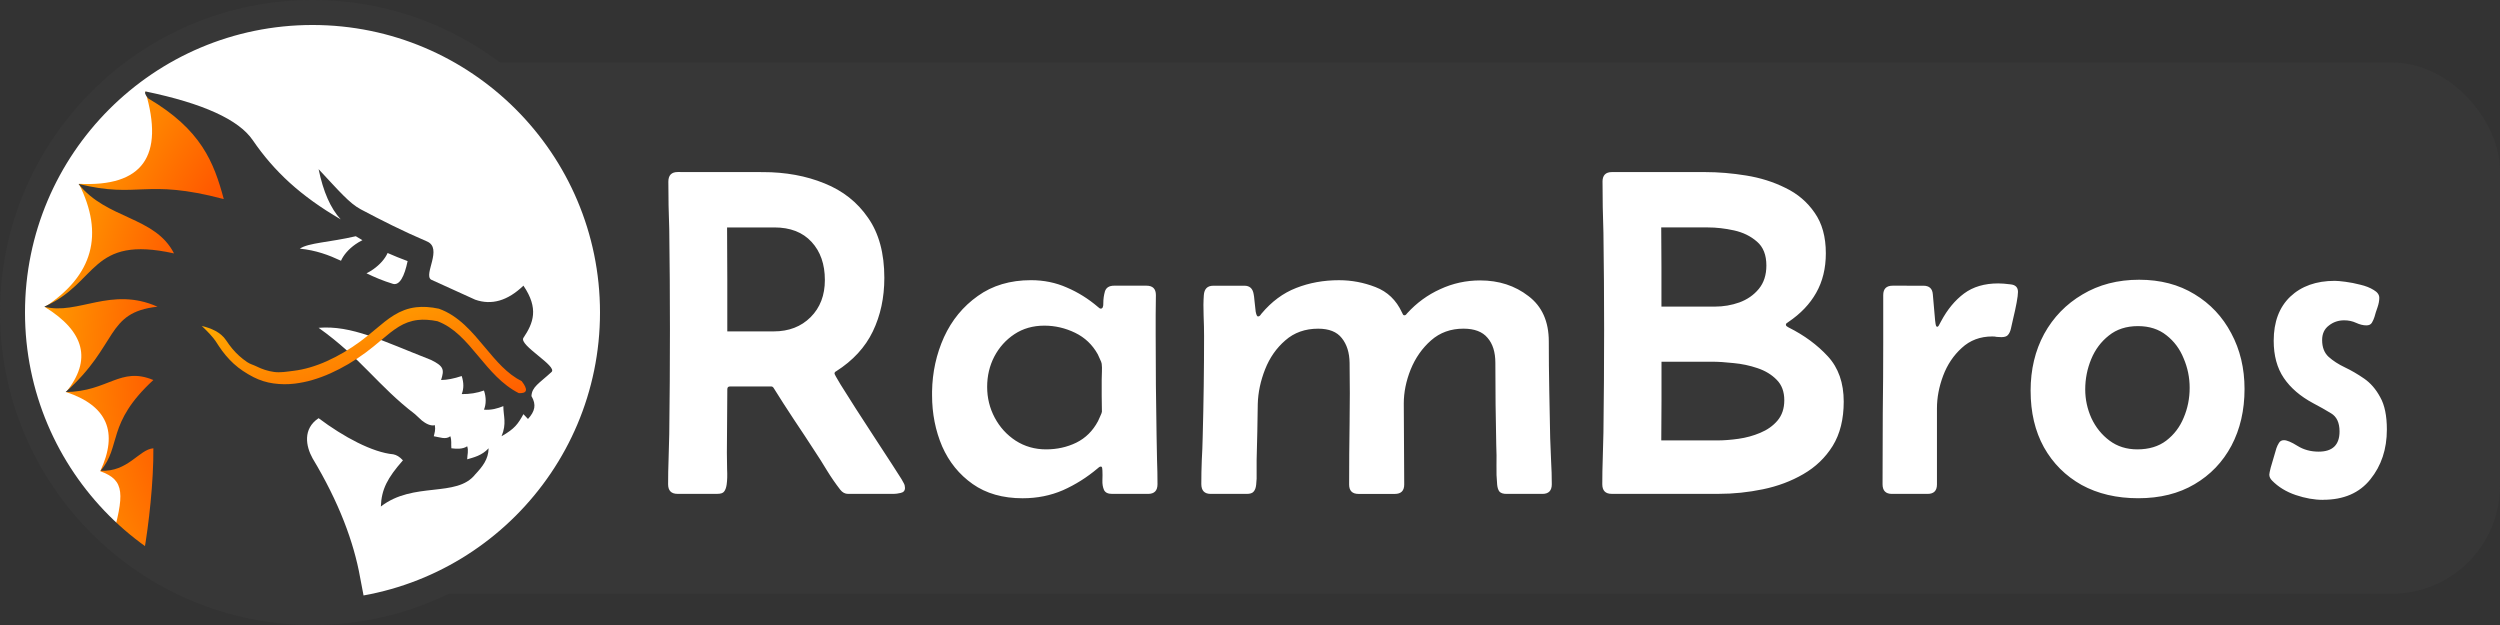
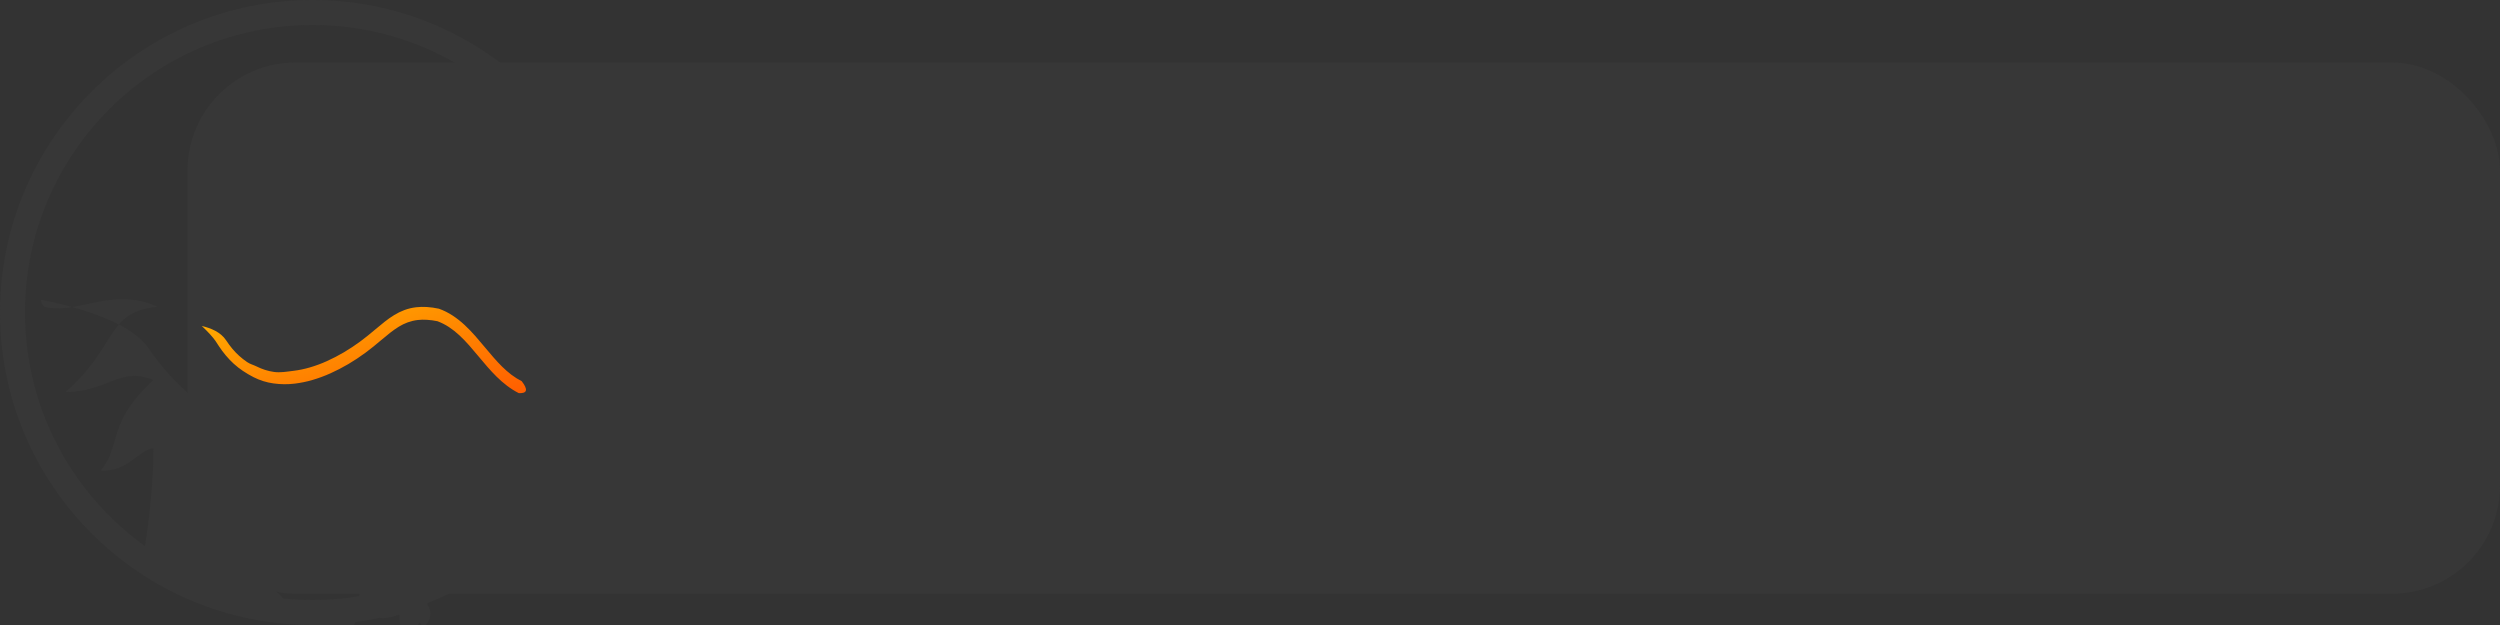
<svg xmlns="http://www.w3.org/2000/svg" xmlns:ns1="http://sodipodi.sourceforge.net/DTD/sodipodi-0.dtd" xmlns:ns2="http://www.inkscape.org/namespaces/inkscape" style="isolation:isolate" viewBox="0 0 4000 1000" width="4000pt" height="1000pt" version="1.1" id="svg8" ns1:docname="rambros-name-svg.svg" ns2:version="1.3.2 (091e20ef0f, 2023-11-25)">
  <rect x="0" y="0" width="4000" height="1000" fill="#333333" stroke="none" />
  <ns1:namedview id="namedview1" pagecolor="#ffffff" bordercolor="#000000" borderopacity="0.25" ns2:showpageshadow="2" ns2:pageopacity="0.0" ns2:pagecheckerboard="0" ns2:deskcolor="#d1d1d1" ns2:document-units="pt" ns2:zoom="0.25481248" ns2:cx="2666.6668" ns2:cy="665.19504" ns2:window-width="2560" ns2:window-height="1534" ns2:window-x="0" ns2:window-y="0" ns2:window-maximized="1" ns2:current-layer="svg8" />
  <defs id="defs1">
    <rect x="1700.998" y="386.287" width="966.075" height="539.567" id="rect10" />
    <clipPath id="_clipPath_SwkM0FGuSLXsB5k1xjPOJA6lOX1xXRs0">
      <rect width="1000" height="1000" id="rect1" x="0" y="0" />
    </clipPath>
  </defs>
  <rect style="isolation:isolate;fill:#373737;fill-opacity:1;stroke-width:5.616;stroke-linecap:round;stroke-dasharray:none;paint-order:markers stroke fill" id="rect3" width="3700" height="850" x="300" y="100" rx="172.915" />
  <g clip-path="url(#_clipPath_SwkM0FGuSLXsB5k1xjPOJA6lOX1xXRs0)" id="g8">
    <rect width="1000" height="1000" style="fill:#000000" fill-opacity="0" id="rect2" x="0" y="0" />
-     <circle vector-effect="non-scaling-stroke" cx="500" cy="500" r="480" fill="#ffffff" id="circle2" />
    <g id="g6">
      <radialGradient id="_rgradient_0" fx="0.503" fy="0.498" cx="0.5" cy="0.5" r="0.5" gradientTransform="matrix(1374.565,295.757,-354.565,1933.243,13.619,-569.58)" gradientUnits="userSpaceOnUse">
        <stop offset="0%" stop-opacity="1" style="stop-color:rgb(255,0,0)" id="stop2" />
        <stop offset="100%" stop-opacity="1" style="stop-color:rgb(255,238,0)" id="stop3" />
      </radialGradient>
-       <path d="m 232.455,146 c 31.059,103.915 -4.311,153.309 -106.199,148.093 40.748,81.03 22.59,146.747 -54.561,197.064 64.079,39.472 75.476,84.883 34.101,136.147 65.751,21.746 83.967,63.994 54.56,126.659 40.027,14.248 38.947,36.733 17.727,112.091 l 54.372,38.925 73.261,34.55 110.881,-668.819 z" fill="url(#_rgradient_0)" id="path3" style="fill:url(#_rgradient_0)" />
-       <path d="m 583.987,964.78 c -156.659,35.482 -274.612,8.928 -353.886,-79.69 8.115,-46.273 15.783,-115.536 15.285,-167.819 -22.791,1.607 -40.562,38.343 -84.435,35.86 33.635,-39.258 8.932,-75.62 84.435,-145.099 -52.979,-22.116 -72.018,18.446 -140.442,19.278 84.98,-75.334 63.457,-127.485 147.065,-136.591 -74.502,-33.112 -127.481,14.073 -181.288,0 C 157.64,452.64 143.567,375.655 278.441,405.456 247.97,345.892 170.812,351.183 125.568,294.269 223.125,318.375 231.375,285 358.045,318.537 342.118,259.266 321.826,207.348 237.155,157.436 c -4.966,-5.865 -6.252,-9.534 -3.915,-11.067 q 137.376,28.579 171.084,77.799 c 34.559,50.48 76.851,89.525 140.788,126.832 -16.209,-17.614 -27.926,-44.324 -35.342,-80.323 32.932,35.141 49.234,54.592 67.471,64.258 33.007,17.495 66.893,34.664 106.026,51.407 25.527,10.921 -6.025,52.812 6.425,61.045 l 70.684,32.129 c 26.259,9.181 51.995,1.716 77.11,-22.49 25.018,36.749 15.848,59.838 0,83.535 -7.796,11.658 55.021,45.382 44.981,54.62 -20.054,18.449 -31.398,23.715 -32.129,38.554 8.214,13.955 5.479,24.467 -5.548,36.616 l -7.304,-7.699 c -8.702,15.654 -13.674,23.183 -34.991,35.342 8.528,-20.535 2.863,-32.275 2.862,-48.194 -8.933,3.646 -19.26,6.68 -31.007,5.651 3.663,-8.71 3.704,-20.021 0,-30.629 -10.946,3.974 -22.803,5.895 -35.596,5.738 3.431,-8.483 3.496,-18.058 0,-28.916 -12.616,4.164 -23.607,6.301 -32.997,6.388 5.033,-16.218 5.033,-21.806 -16.065,-32.129 -78.917,-30.924 -126.87,-55.734 -179.922,-51.406 67.872,48.193 94.972,92.879 154.219,138.155 l 11.025,10.183 c 5.83,4.616 13.927,9.323 20.773,7.45 1.257,8.354 -0.468,12.058 -1.734,17.709 9.706,1.506 19.092,5.822 26.49,0 2.338,6.971 1.007,11.861 1.655,19.277 7.441,0.802 17.806,1.905 25.327,-3.213 2.467,7.489 0.106,13.365 0,20.862 10.313,-3.125 23.201,-5.748 34.275,-17.649 -0.334,17.712 -9.978,29.519 -21.424,41.768 -29.719,37.752 -98.796,10.843 -151.006,51.406 1,-27.692 10.671,-45.866 35.342,-73.896 -5.623,-6.025 -10.173,-8.536 -15.411,-9.639 -32.984,-3.012 -79.168,-27.463 -119.531,-57.833 -25.704,17.136 -20.316,45.013 -9.639,64.259 42.126,70.079 65.892,133.644 76.079,190.679 0.533,2.981 7.318,37.82 7.777,40.765 z" fill="#373737" id="path4" />
+       <path d="m 583.987,964.78 c -156.659,35.482 -274.612,8.928 -353.886,-79.69 8.115,-46.273 15.783,-115.536 15.285,-167.819 -22.791,1.607 -40.562,38.343 -84.435,35.86 33.635,-39.258 8.932,-75.62 84.435,-145.099 -52.979,-22.116 -72.018,18.446 -140.442,19.278 84.98,-75.334 63.457,-127.485 147.065,-136.591 -74.502,-33.112 -127.481,14.073 -181.288,0 c -4.966,-5.865 -6.252,-9.534 -3.915,-11.067 q 137.376,28.579 171.084,77.799 c 34.559,50.48 76.851,89.525 140.788,126.832 -16.209,-17.614 -27.926,-44.324 -35.342,-80.323 32.932,35.141 49.234,54.592 67.471,64.258 33.007,17.495 66.893,34.664 106.026,51.407 25.527,10.921 -6.025,52.812 6.425,61.045 l 70.684,32.129 c 26.259,9.181 51.995,1.716 77.11,-22.49 25.018,36.749 15.848,59.838 0,83.535 -7.796,11.658 55.021,45.382 44.981,54.62 -20.054,18.449 -31.398,23.715 -32.129,38.554 8.214,13.955 5.479,24.467 -5.548,36.616 l -7.304,-7.699 c -8.702,15.654 -13.674,23.183 -34.991,35.342 8.528,-20.535 2.863,-32.275 2.862,-48.194 -8.933,3.646 -19.26,6.68 -31.007,5.651 3.663,-8.71 3.704,-20.021 0,-30.629 -10.946,3.974 -22.803,5.895 -35.596,5.738 3.431,-8.483 3.496,-18.058 0,-28.916 -12.616,4.164 -23.607,6.301 -32.997,6.388 5.033,-16.218 5.033,-21.806 -16.065,-32.129 -78.917,-30.924 -126.87,-55.734 -179.922,-51.406 67.872,48.193 94.972,92.879 154.219,138.155 l 11.025,10.183 c 5.83,4.616 13.927,9.323 20.773,7.45 1.257,8.354 -0.468,12.058 -1.734,17.709 9.706,1.506 19.092,5.822 26.49,0 2.338,6.971 1.007,11.861 1.655,19.277 7.441,0.802 17.806,1.905 25.327,-3.213 2.467,7.489 0.106,13.365 0,20.862 10.313,-3.125 23.201,-5.748 34.275,-17.649 -0.334,17.712 -9.978,29.519 -21.424,41.768 -29.719,37.752 -98.796,10.843 -151.006,51.406 1,-27.692 10.671,-45.866 35.342,-73.896 -5.623,-6.025 -10.173,-8.536 -15.411,-9.639 -32.984,-3.012 -79.168,-27.463 -119.531,-57.833 -25.704,17.136 -20.316,45.013 -9.639,64.259 42.126,70.079 65.892,133.644 76.079,190.679 0.533,2.981 7.318,37.82 7.777,40.765 z" fill="#373737" id="path4" />
      <linearGradient id="_lgradient_0" x1="-0.009" y1="-0.085" x2="1.182" y2="2.675" gradientTransform="matrix(500.15,-58.209,19.169,164.707,322.842,521.537)" gradientUnits="userSpaceOnUse">
        <stop offset="0%" stop-opacity="1" style="stop-color:rgb(255,174,0)" id="stop4" />
        <stop offset="100%" stop-opacity="1" style="stop-color:rgb(255,0,0)" id="stop5" />
      </linearGradient>
      <path d="m 350.044,553.574 q -3.314,-5.303 -5.231,-8.037 -6.834,-9.74 -21.971,-24 c 13.88,3.338 30.081,9.366 39.166,23.282 6.024,9.226 12.871,17.495 20.454,24.341 4.14,3.738 8.433,7.108 12.818,10.091 5.038,3.426 9.949,4.425 15.203,7.042 9.023,4.493 18.395,7.497 27.83,8.798 10.41,1.436 20.615,-0.49 30.9,-1.734 8.903,-1.078 17.689,-2.893 26.361,-5.426 9.183,-2.682 18.235,-5.993 27.077,-9.977 18.813,-8.477 36.88,-19.101 54.075,-31.858 8.16,-6.12 16.222,-12.56 24.091,-19.308 4.875,-4.125 9.79,-8.172 14.75,-12.1 4.873,-3.876 9.88,-7.396 15.053,-10.563 5.287,-3.262 10.824,-5.975 16.494,-8.083 6.121,-2.243 12.425,-3.721 18.814,-4.465 5.534,-0.602 11.151,-0.76 16.763,-0.42 6.491,0.403 13.014,1.34 19.466,2.74 7.693,2.703 15.167,6.467 22.377,11.17 6.579,4.364 12.922,9.376 18.998,15.039 5.802,5.447 11.427,11.245 16.844,17.399 5.271,5.964 10.468,12.102 15.578,18.291 4.493,5.434 9.003,10.742 13.599,15.998 4.495,5.185 9.151,10.145 13.906,14.886 4.781,4.698 9.734,9.002 14.859,12.915 5.258,3.98 10.766,7.434 16.422,10.292 10.473,13.436 8.925,19.835 -4.753,19.085 -6.455,-3.303 -12.736,-7.246 -18.745,-11.801 -5.74,-4.378 -11.247,-9.156 -16.559,-14.412 -5.105,-5.073 -10.08,-10.368 -14.894,-15.888 -4.708,-5.409 -9.329,-10.87 -13.928,-16.415 -4.999,-6.037 -10.05,-11.985 -15.183,-17.841 -5.018,-5.662 -10.191,-11.058 -15.568,-16.058 -5.345,-5.004 -10.967,-9.437 -16.768,-13.271 -5.964,-3.898 -12.15,-7.025 -18.527,-9.385 -5.585,-1.17 -11.214,-1.921 -16.857,-2.258 -4.927,-0.336 -9.832,-0.22 -14.686,0.345 -5.467,0.636 -10.828,1.922 -16.087,3.816 -4.895,1.811 -9.667,4.145 -14.228,6.951 -4.732,2.95 -9.307,6.171 -13.757,9.667 -4.847,3.832 -9.622,7.739 -14.353,11.764 -8.092,6.981 -16.38,13.613 -24.828,19.932 -17.942,13.299 -36.847,24.45 -56.497,33.257 -9.35,4.19 -18.937,7.714 -28.626,10.57 -9.271,2.734 -18.702,4.63 -28.247,5.811 -11.294,1.397 -22.764,1.273 -34.19,-0.323 -10.824,-1.512 -21.579,-4.793 -31.864,-10.025 -5.824,-2.962 -11.527,-6.341 -17.114,-10.087 -5.099,-3.419 -10.038,-7.249 -14.733,-11.564 -8.75,-8.041 -16.736,-17.536 -23.704,-28.183 z" fill="url(#_lgradient_0)" id="path5" style="fill:url(#_lgradient_0)" />
-       <path d="m 620.161,404.803 c 10.37,4.602 20.86,8.81 32.024,12.957 -5.113,24.74 -12.885,39.078 -23.216,36.482 -15.908,-4.817 -29.787,-10.724 -42.6,-16.941 3.551,-1.731 7.116,-3.83 10.613,-6.267 11.108,-7.741 19.268,-17.313 23.179,-26.231 z M 579.887,384.28 c -3.512,-2.07 -7.027,-4.145 -10.616,-6.318 -42.848,9.949 -75.68,10.427 -89.546,19.899 25.746,2.52 46.176,10.124 65.882,19.355 3.888,-8.987 12.094,-18.66 23.3,-26.469 3.617,-2.52 7.308,-4.68 10.98,-6.467 z" fill-rule="evenodd" fill="#ffffff" id="path6" />
    </g>
    <g id="g7">
      <path d="M 0.027,500 C 0.027,224.042 224.063,0 500.013,0 775.964,0 1000,224.042 1000,500 1000,775.958 775.964,1000 500.013,1000 224.063,1000 0.027,775.958 0.027,500 Z M 40,499.987 c 0,-253.881 206.119,-460 460,-460 253.881,0 460,206.119 460,460 0,253.881 -206.119,460 -460,460 -253.881,0 -460,-206.119 -460,-460 z" fill-rule="evenodd" fill="#373737" id="path7" />
    </g>
  </g>
-   <path d="m 2149.733,391.74 q 1.542,0 2.792,0.51 1.25,0.5 1.979,1.562 0.74,1.052 0.74,2.729 0,1.344 -0.521,2.427 -0.521,1.083 -1.667,1.812 -0.073,0.031 -0.073,0.104 0,0.042 0.271,0.49 0.281,0.448 0.698,1.104 0.427,0.656 0.865,1.333 0.448,0.677 0.781,1.198 0.333,0.521 0.427,0.667 0.052,0.083 0.104,0.188 0.052,0.094 0.052,0.208 0,0.188 -0.198,0.229 -0.188,0.042 -0.312,0.042 h -2.073 q -0.208,0 -0.354,-0.188 -0.323,-0.417 -0.604,-0.875 -0.281,-0.469 -0.573,-0.906 -0.458,-0.708 -0.927,-1.406 -0.469,-0.708 -0.917,-1.427 -0.042,-0.073 -0.115,-0.073 h -1.865 q -0.125,0 -0.125,0.125 0,0.719 -0.01,1.448 0,0.719 -0.01,1.437 0,0.302 0.01,0.74 0.021,0.427 -0.021,0.708 -0.031,0.208 -0.115,0.312 -0.073,0.104 -0.312,0.104 h -1.802 q -0.427,0 -0.427,-0.438 0,-0.562 0.021,-1.125 0.021,-0.573 0.031,-1.146 0.031,-2.375 0.031,-4.76 0,-2.26 -0.031,-4.542 -0.01,-0.542 -0.031,-1.073 -0.01,-0.542 -0.01,-1.083 0,-0.438 0.427,-0.438 z m -1.615,7.229 h 2.104 q 1.031,0 1.677,-0.646 0.646,-0.646 0.646,-1.687 0,-1.073 -0.604,-1.729 -0.604,-0.656 -1.688,-0.656 h -2.146 q 0.01,1.177 0.01,2.365 0,1.177 0,2.354 z m 13.406,7.573 q -1.354,0 -2.271,-0.646 -0.917,-0.646 -1.385,-1.708 -0.458,-1.073 -0.458,-2.323 v -0.167 q 0.021,-1.312 0.542,-2.469 0.531,-1.156 1.531,-1.865 1,-0.719 2.417,-0.719 0.875,0 1.625,0.333 0.76,0.323 1.417,0.885 0.073,0.073 0.125,0.073 0.125,0 0.115,-0.26 0,-0.26 0.073,-0.521 0.083,-0.26 0.417,-0.26 h 1.469 q 0.427,0 0.427,0.427 0,0.448 -0.01,0.896 0,0.448 0,0.896 0,1.146 0.01,2.302 0.021,1.156 0.031,2.302 0.01,0.542 0.021,1.094 0.021,0.542 0.021,1.094 0,0.438 -0.427,0.438 h -1.635 q -0.281,0 -0.365,-0.177 -0.083,-0.188 -0.073,-0.438 0.01,-0.25 0,-0.448 0,-0.031 -0.01,-0.104 -0.01,-0.073 -0.062,-0.073 -0.042,0 -0.083,0.031 -0.031,0.031 -0.062,0.052 -0.729,0.615 -1.573,0.99 -0.844,0.365 -1.823,0.365 z m 1.062,-2.219 q 0.74,0 1.365,-0.302 0.635,-0.312 0.99,-0.979 0.021,-0.042 0.094,-0.208 0.083,-0.177 0.083,-0.219 0,-0.365 -0.01,-0.729 0,-0.365 0,-0.719 0,-0.167 0.01,-0.365 0.01,-0.208 -0.01,-0.365 -0.01,-0.073 -0.083,-0.219 -0.062,-0.146 -0.094,-0.208 -0.365,-0.656 -1.031,-0.979 -0.667,-0.323 -1.396,-0.323 -0.771,0 -1.354,0.385 -0.583,0.385 -0.917,1.021 -0.323,0.625 -0.323,1.375 0,0.75 0.344,1.396 0.344,0.646 0.948,1.042 0.615,0.396 1.385,0.396 z m 7.583,-7.427 h 1.417 q 0.354,0 0.417,0.375 0.021,0.083 0.042,0.333 0.021,0.25 0.052,0.469 0.042,0.219 0.104,0.219 0.052,0 0.094,-0.042 0.042,-0.052 0.062,-0.083 0.688,-0.823 1.573,-1.167 0.896,-0.354 1.948,-0.354 0.854,0 1.656,0.312 0.812,0.312 1.198,1.146 0.021,0.031 0.042,0.083 0.021,0.052 0.073,0.052 0.042,0 0.073,-0.031 0.031,-0.042 0.052,-0.062 0.646,-0.708 1.5,-1.094 0.854,-0.396 1.812,-0.396 1.271,0 2.188,0.708 0.927,0.698 0.927,2.062 0,1.094 0.021,2.198 0.021,1.094 0.042,2.188 0.021,0.521 0.042,1.052 0.031,0.521 0.031,1.042 0,0.438 -0.427,0.438 h -1.625 q -0.229,0 -0.323,-0.104 -0.083,-0.104 -0.104,-0.312 -0.042,-0.438 -0.031,-0.885 0.01,-0.458 -0.01,-0.896 -0.01,-0.938 -0.031,-1.875 -0.01,-0.938 -0.01,-1.875 0,-0.729 -0.354,-1.135 -0.344,-0.417 -1.094,-0.417 -0.865,0 -1.469,0.531 -0.604,0.531 -0.927,1.323 -0.312,0.781 -0.312,1.542 0,0.917 0.01,1.833 0.01,0.917 0.01,1.844 0,0.427 -0.427,0.427 h -1.646 q -0.427,0 -0.427,-0.427 0,-1.385 0.021,-2.76 0.021,-1.375 0,-2.76 -0.01,-0.698 -0.354,-1.125 -0.333,-0.427 -1.073,-0.427 -0.885,0 -1.49,0.531 -0.604,0.521 -0.917,1.312 -0.312,0.792 -0.333,1.573 -0.01,0.635 -0.021,1.271 -0.01,0.635 -0.031,1.281 0,0.271 0,0.562 0.011,0.281 -0.021,0.552 -0.021,0.208 -0.115,0.312 -0.083,0.104 -0.312,0.104 h -1.635 q -0.427,0 -0.427,-0.448 0,-0.542 0.021,-1.073 0.031,-0.542 0.042,-1.083 0.062,-2.281 0.062,-4.552 0,-0.427 -0.021,-0.937 -0.021,-0.51 0.01,-0.927 0.031,-0.427 0.427,-0.427 z m 17.667,-4.719 q 0,-0.438 0.427,-0.438 h 4.219 q 0.917,0 1.875,0.156 0.969,0.156 1.781,0.562 0.823,0.396 1.323,1.125 0.51,0.719 0.51,1.844 0,1.021 -0.438,1.792 -0.427,0.76 -1.26,1.323 -0.031,0.021 -0.073,0.052 -0.042,0.021 -0.042,0.073 0,0.042 0.042,0.073 0.052,0.031 0.083,0.052 1.062,0.531 1.781,1.312 0.719,0.781 0.719,2.052 0,1.198 -0.5,2.01 -0.5,0.802 -1.333,1.281 -0.823,0.479 -1.833,0.688 -1,0.208 -2.01,0.208 h -4.854 q -0.427,0 -0.427,-0.438 0,-0.583 0.021,-1.167 0.021,-0.594 0.031,-1.177 0.031,-2.344 0.031,-4.687 0,-2.188 -0.031,-4.375 -0.01,-0.583 -0.031,-1.167 -0.01,-0.583 -0.01,-1.156 z m 2.677,5.667 h 2.427 q 0.573,0 1.104,-0.188 0.542,-0.198 0.885,-0.615 0.344,-0.417 0.344,-1.062 0,-0.719 -0.427,-1.083 -0.427,-0.375 -1.042,-0.51 -0.615,-0.135 -1.188,-0.135 h -2.115 q 0.01,0.896 0.01,1.802 0,0.896 0,1.792 z m -0.01,6.073 h 2.542 q 0.438,0 0.958,-0.073 0.521,-0.073 0.99,-0.271 0.479,-0.198 0.781,-0.552 0.312,-0.365 0.312,-0.927 0,-0.583 -0.344,-0.927 -0.344,-0.354 -0.875,-0.531 -0.521,-0.177 -1.083,-0.229 -0.562,-0.062 -0.99,-0.062 h -2.281 q 0,0.885 0,1.781 0,0.896 -0.01,1.792 z m 11.896,-7.021 q 0.396,0 0.427,0.385 l 0.104,1.188 q 0,0.01 0.021,0.156 0.021,0.135 0.073,0.135 0.052,0 0.104,-0.115 0.062,-0.115 0.073,-0.135 0.427,-0.802 1.042,-1.26 0.615,-0.458 1.552,-0.458 0.219,0 0.552,0.042 0.344,0.031 0.344,0.344 0,0.156 -0.062,0.49 -0.062,0.333 -0.146,0.677 -0.073,0.333 -0.115,0.51 -0.042,0.177 -0.136,0.281 -0.083,0.094 -0.292,0.094 -0.104,0 -0.208,-0.01 -0.094,-0.021 -0.208,-0.021 -0.823,0 -1.385,0.521 -0.562,0.51 -0.844,1.26 -0.281,0.75 -0.281,1.479 v 3.458 q 0,0.427 -0.427,0.427 h -1.615 q -0.427,0 -0.427,-0.438 0,-1.615 0.01,-3.219 0.021,-1.615 0.021,-3.219 v -2.146 q 0,-0.427 0.427,-0.427 z m 4.865,4.771 q 0,-1.448 0.615,-2.583 0.625,-1.135 1.74,-1.792 1.115,-0.667 2.573,-0.667 1.438,0 2.51,0.656 1.073,0.646 1.667,1.771 0.604,1.125 0.604,2.531 0,1.448 -0.594,2.573 -0.594,1.115 -1.677,1.75 -1.073,0.635 -2.552,0.635 -1.469,0 -2.573,-0.604 -1.094,-0.615 -1.708,-1.708 -0.604,-1.094 -0.604,-2.562 z m 4.875,-2.938 q -0.792,0 -1.323,0.427 -0.531,0.417 -0.802,1.073 -0.271,0.656 -0.271,1.375 0,0.677 0.281,1.302 0.292,0.625 0.823,1.021 0.531,0.396 1.26,0.396 0.792,0 1.312,-0.396 0.531,-0.406 0.792,-1.042 0.271,-0.635 0.271,-1.354 0,-0.698 -0.271,-1.333 -0.26,-0.646 -0.781,-1.052 -0.521,-0.417 -1.292,-0.417 z m 8.396,7.885 q -0.594,0 -1.24,-0.219 -0.646,-0.219 -1.073,-0.656 -0.125,-0.125 -0.125,-0.271 0,-0.062 0.062,-0.312 0.073,-0.26 0.156,-0.531 0.083,-0.271 0.104,-0.354 0.042,-0.125 0.115,-0.24 0.073,-0.125 0.229,-0.125 0.198,0 0.615,0.26 0.417,0.26 0.958,0.26 0.948,0 0.948,-0.917 0,-0.594 -0.385,-0.823 -0.375,-0.229 -0.812,-0.458 -0.875,-0.469 -1.333,-1.146 -0.458,-0.677 -0.458,-1.688 0,-1.281 0.75,-2 0.76,-0.719 2.021,-0.719 0.156,0 0.479,0.042 0.333,0.042 0.688,0.135 0.354,0.083 0.604,0.24 0.25,0.146 0.25,0.354 0,0.198 -0.083,0.438 -0.083,0.229 -0.135,0.427 -0.042,0.135 -0.115,0.26 -0.073,0.125 -0.25,0.125 -0.219,0 -0.469,-0.115 -0.25,-0.115 -0.542,-0.115 -0.396,0 -0.698,0.24 -0.302,0.229 -0.302,0.656 0,0.49 0.292,0.76 0.302,0.271 0.74,0.479 0.438,0.208 0.875,0.51 0.438,0.302 0.729,0.844 0.302,0.531 0.302,1.469 0,1.333 -0.75,2.26 -0.74,0.927 -2.146,0.927 z" id="text10" style="font-size:21.333px;font-family:Belanosima;-inkscape-font-specification:'Belanosima, Normal';text-align:center;white-space:pre;fill:#ffffff;stroke-width:1.89;stroke-linecap:round;paint-order:markers stroke fill" transform="matrix(35.256,0,0,35.256,-74570.345,-13535.826)" aria-label="RamBros" />
</svg>